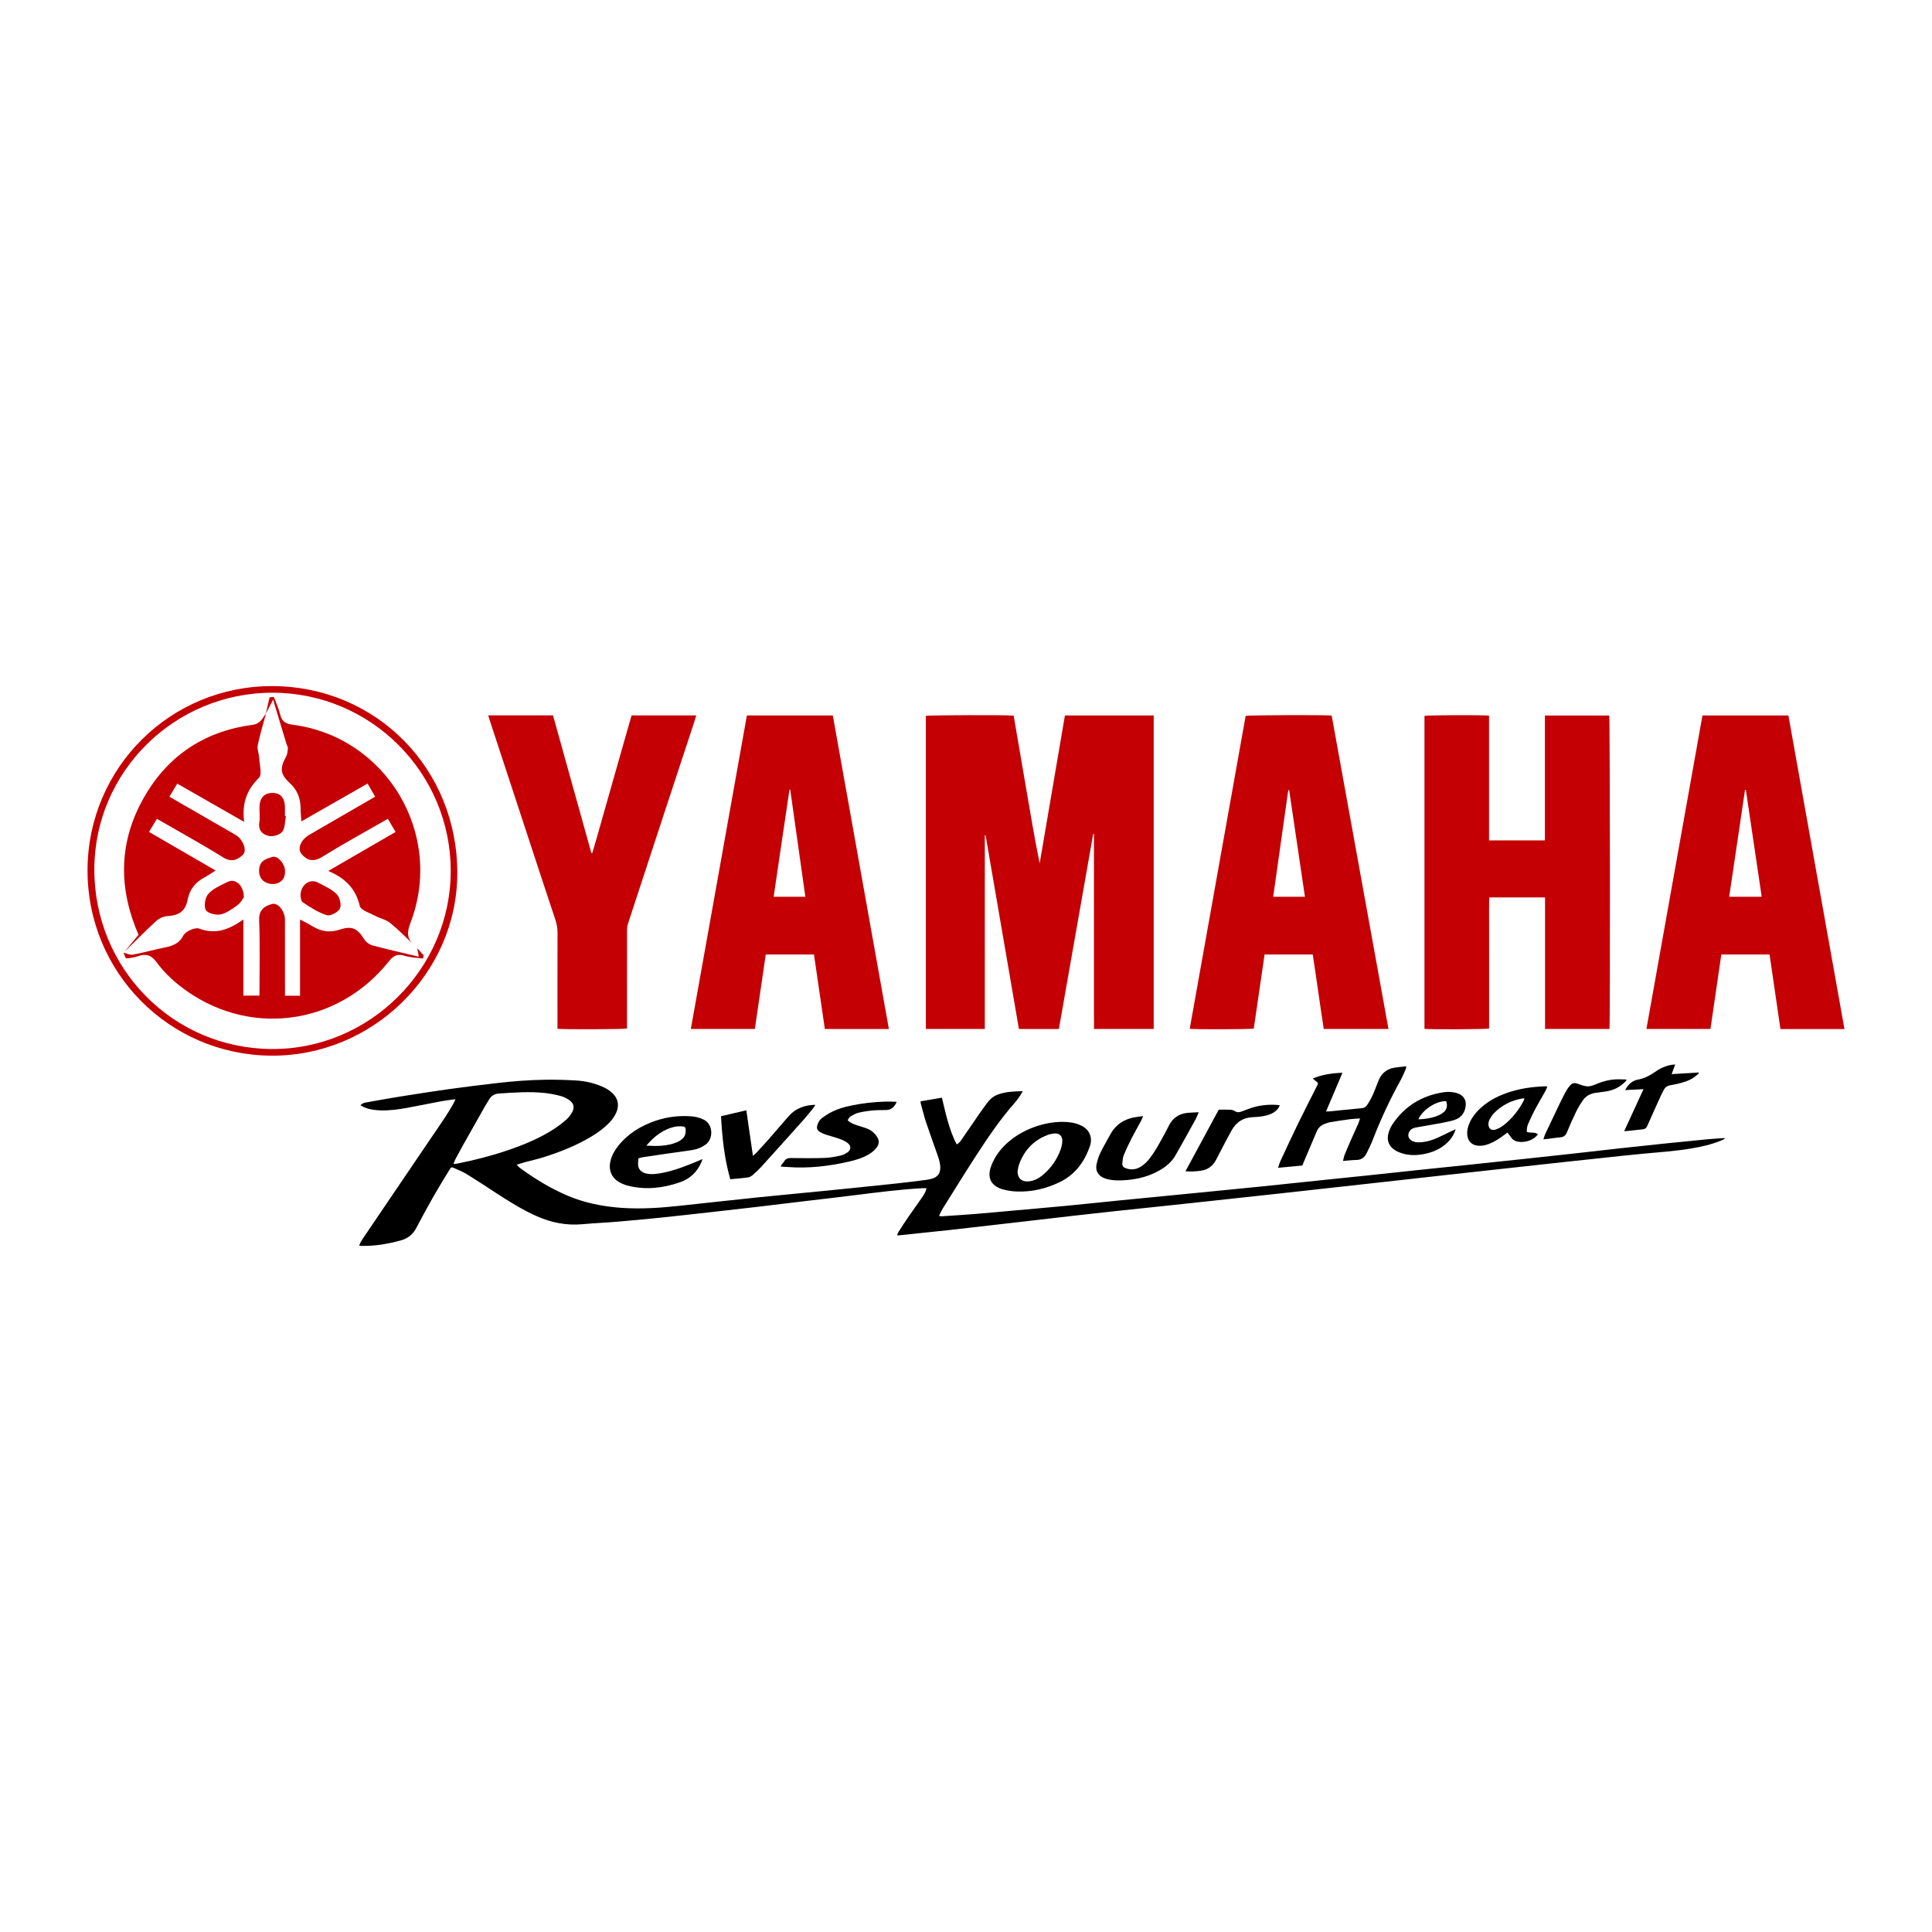
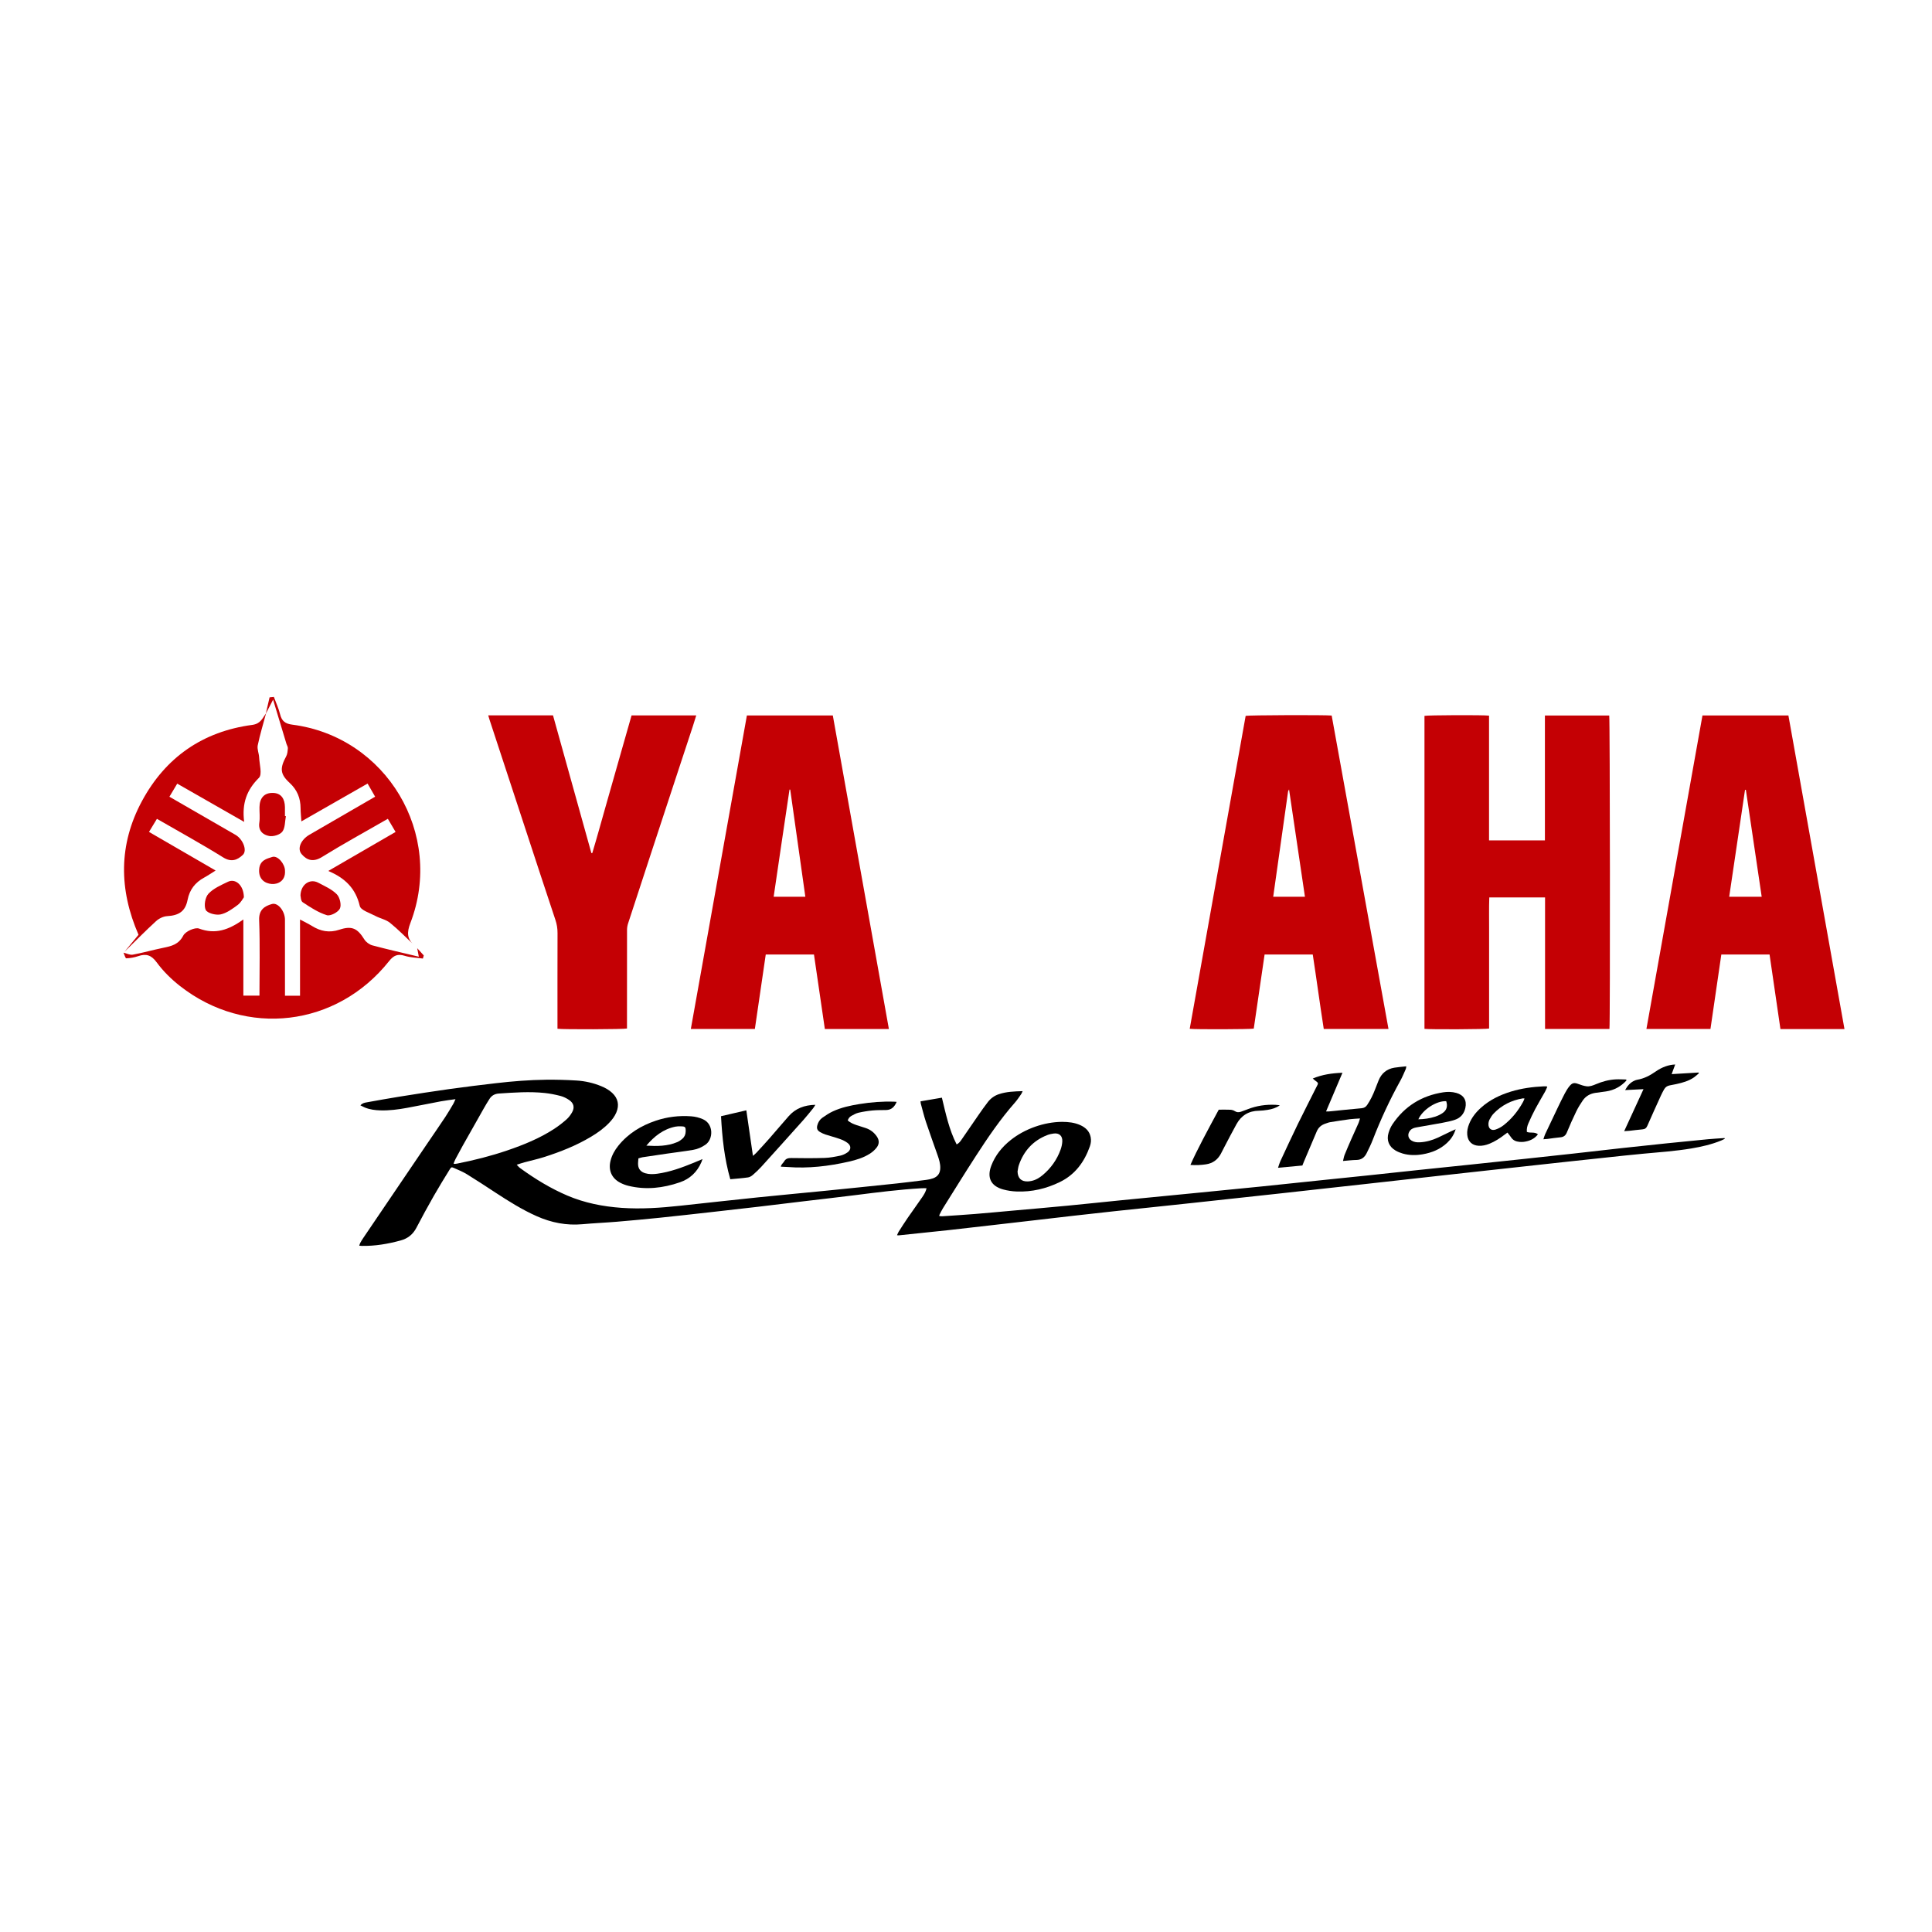
<svg xmlns="http://www.w3.org/2000/svg" version="1.1" id="Layer_1" x="0px" y="0px" width="200px" height="200px" viewBox="0 0 200 200" enable-background="new 0 0 200 200" xml:space="preserve">
  <g>
    <g>
-       <path fill="#C40004" d="M28.238,71.025C39,71.078,47.39,79.618,47.34,90.469c-0.047,10.349-8.839,18.915-19.309,18.813    c-10.574-0.103-19.014-8.666-18.97-19.248C9.104,79.457,17.663,70.974,28.238,71.025z M28.227,71.71    C18.059,71.698,9.781,79.893,9.766,89.984c-0.014,10.3,8.153,18.567,18.387,18.61c10.11,0.043,18.5-8.31,18.506-18.424    C46.666,80.001,38.398,71.721,28.227,71.71z" />
      <path fill="#C40004" d="M12.785,98.619c0.322,0.076,0.665,0.262,0.963,0.207c1.052-0.193,2.084-0.49,3.133-0.705    c0.859-0.176,1.611-0.34,2.097-1.277c0.223-0.43,1.212-0.876,1.631-0.719c1.68,0.63,3.067,0.141,4.583-0.94    c0,2.733,0,5.266,0,7.88c0.61,0,1.079,0,1.667,0c0-2.622,0.067-5.223-0.032-7.818c-0.041-1.074,0.563-1.449,1.325-1.665    c0.629-0.179,1.346,0.754,1.347,1.619c0.004,2.601,0.002,5.202,0.002,7.875c0.544,0,0.985,0,1.558,0c0-2.543,0-5.092,0-7.889    c0.547,0.294,0.902,0.462,1.235,0.668c0.893,0.553,1.796,0.735,2.842,0.387c1.302-0.433,1.868-0.137,2.579,1.005    c0.172,0.277,0.519,0.533,0.834,0.618c1.549,0.414,3.115,0.767,4.807,1.173c-0.067-0.358-0.116-0.618-0.165-0.879    c0.226,0.249,0.451,0.498,0.677,0.747c-0.03,0.108-0.06,0.216-0.089,0.324c-0.627-0.088-1.279-0.098-1.876-0.284    c-0.731-0.227-1.148-0.053-1.632,0.556c-5.411,6.804-14.798,7.923-21.631,2.575c-0.898-0.703-1.744-1.532-2.414-2.448    c-0.558-0.762-1.093-0.931-1.919-0.649c-0.395,0.135-0.821,0.211-1.236,0.225C12.982,99.206,12.88,98.824,12.785,98.619z" />
      <path fill="#C40004" d="M42.868,97.838c-0.826-0.775-1.616-1.596-2.494-2.307c-0.425-0.344-1.031-0.453-1.528-0.72    c-0.573-0.308-1.5-0.582-1.603-1.027c-0.414-1.782-1.485-2.877-3.262-3.623c2.403-1.393,4.637-2.687,6.97-4.039    c-0.268-0.456-0.509-0.865-0.801-1.36c-2.335,1.343-4.614,2.59-6.82,3.955c-0.885,0.547-1.545,0.358-2.104-0.296    c-0.493-0.578-0.065-1.506,0.814-2.015c2.246-1.3,4.491-2.601,6.793-3.933c-0.269-0.47-0.493-0.86-0.78-1.36    c-2.263,1.293-4.47,2.555-6.854,3.917c-0.036-0.559-0.082-0.953-0.083-1.347c-0.001-1.052-0.348-1.92-1.144-2.651    c-0.986-0.905-1.011-1.509-0.345-2.739c0.131-0.242,0.15-0.555,0.172-0.84c0.011-0.14-0.096-0.287-0.14-0.433    c-0.442-1.457-0.881-2.915-1.388-4.592c-0.317,0.612-0.537,1.036-0.757,1.461c0.131-0.567,0.262-1.133,0.393-1.7    c0.148-0.015,0.296-0.029,0.443-0.044c0.221,0.6,0.496,1.187,0.647,1.805c0.17,0.697,0.534,0.973,1.254,1.065    c9.748,1.25,15.77,11.328,12.233,20.533C42.114,96.511,42.115,97.178,42.868,97.838z" />
      <path fill="#C40004" d="M27.544,73.838c-0.295,1.104-0.631,2.199-0.863,3.316c-0.081,0.389,0.124,0.83,0.144,1.25    c0.034,0.723,0.337,1.762-0.02,2.116c-1.247,1.237-1.78,2.623-1.528,4.562c-2.419-1.383-4.628-2.645-6.93-3.96    c-0.277,0.464-0.522,0.874-0.809,1.355c2.34,1.35,4.593,2.648,6.846,3.949c0.752,0.434,1.237,1.607,0.76,2.064    c-0.555,0.531-1.183,0.803-2.043,0.267c-2.206-1.375-4.491-2.626-6.856-3.991c-0.28,0.462-0.523,0.864-0.82,1.354    c2.306,1.336,4.518,2.619,6.897,3.997c-0.464,0.287-0.817,0.529-1.19,0.733c-0.929,0.508-1.503,1.237-1.714,2.308    c-0.235,1.189-0.898,1.61-2.119,1.681c-0.395,0.023-0.85,0.247-1.148,0.52c-1.118,1.027-2.183,2.111-3.268,3.174    c0.485-0.587,0.97-1.175,1.458-1.766c-2.038-4.678-2.075-9.33,0.352-13.833c2.443-4.534,6.296-7.214,11.424-7.894    C26.991,74.922,27.164,74.346,27.544,73.838z" />
      <path fill="#C40004" d="M29.595,84.493c-0.107,0.544-0.067,1.199-0.367,1.598c-0.244,0.325-0.93,0.53-1.359,0.452    c-0.633-0.114-1.152-0.535-1.024-1.381c0.079-0.524,0.008-1.07,0.017-1.606c0.015-0.907,0.455-1.491,1.382-1.474    c0.893,0.016,1.238,0.64,1.253,1.474c0.006,0.306,0.001,0.613,0.001,0.919C29.53,84.481,29.563,84.487,29.595,84.493z" />
      <path fill="#C40004" d="M25.247,92.887c-0.099,0.128-0.309,0.55-0.647,0.799c-0.548,0.403-1.148,0.85-1.786,0.978    c-0.483,0.096-1.36-0.135-1.52-0.476c-0.205-0.436-0.055-1.303,0.283-1.667c0.521-0.56,1.31-0.897,2.027-1.243    C24.358,90.915,25.227,91.612,25.247,92.887z" />
      <path fill="#C40004" d="M31.104,92.69c0.046-1.17,0.997-1.757,1.828-1.318c0.673,0.356,1.412,0.674,1.93,1.199    c0.317,0.321,0.504,1.112,0.323,1.486c-0.184,0.379-0.983,0.798-1.352,0.683c-0.889-0.277-1.71-0.816-2.498-1.34    C31.127,93.262,31.135,92.796,31.104,92.69z" />
      <path fill="#C40004" d="M29.502,90.152c0.066,1.043-0.745,1.405-1.371,1.359c-0.681-0.05-1.383-0.475-1.302-1.525    c0.072-0.938,0.781-1.091,1.351-1.274C28.767,88.523,29.518,89.474,29.502,90.152z" />
    </g>
-     <path fill="#C40004" d="M113.169,86.322c-1.184,6.728-2.368,13.456-3.554,20.199c-1.385,0-2.743,0-4.137,0   c-1.151-6.689-2.3-13.37-3.45-20.051c-0.027,0.003-0.053,0.005-0.08,0.008c0,6.673,0,13.346,0,20.041c-2.049,0-4.062,0-6.103,0   c0-10.809,0-21.611,0-32.414c0.251-0.077,8.542-0.104,9.089-0.022c0.436,2.543,0.877,5.096,1.312,7.65   c0.433,2.549,0.86,5.1,1.381,7.641c0.87-5.097,1.74-10.193,2.614-15.308c3.073,0,6.121,0,9.191,0c0,10.819,0,21.62,0,32.449   c-2.047,0-4.085,0-6.18,0c-0.003-0.503-0.007-1.014-0.008-1.526c-0.001-0.518,0-1.035,0-1.553c0-0.518,0-1.035,0-1.553   s0-1.035,0-1.553c0-0.518,0-1.035,0-1.553s0-1.035,0-1.553c0-0.53,0-1.06,0-1.591c0-0.518,0-1.035,0-1.553c0-0.518,0-1.035,0-1.553   s0-1.035,0-1.553s0-1.035,0-1.553c0-0.518,0-1.035,0-1.553c0-0.513,0-1.026,0-1.54C113.217,86.327,113.193,86.325,113.169,86.322z" />
    <path fill="#C40004" d="M159.944,92.9c-1.948,0-3.837,0-5.774,0c-0.041,1.135-0.013,2.265-0.018,3.394   c-0.005,1.136-0.001,2.273-0.001,3.409c0,1.124,0,2.247,0,3.371c0,1.135,0,2.27,0,3.399c-0.285,0.082-6.138,0.108-6.69,0.033   c0-10.797,0-21.599,0-32.399c0.267-0.079,6.104-0.105,6.684-0.024c0,4.291,0,8.588,0,12.912c1.943,0,3.841,0,5.784,0   c0-4.309,0-8.606,0-12.928c2.249,0,4.453,0,6.658,0c0.078,0.257,0.105,31.901,0.023,32.451c-2.209,0-4.422,0-6.667,0   C159.944,101.979,159.944,97.463,159.944,92.9z" />
    <path fill="#C40004" d="M123.159,106.501c1.934-10.816,3.863-21.609,5.791-32.395c0.293-0.078,8.17-0.107,8.905-0.033   c1.957,10.799,3.917,21.609,5.881,32.447c-2.233,0-4.438,0-6.7,0c-0.4-2.551-0.742-5.126-1.139-7.708c-1.662,0-3.3,0-4.987,0   c-0.374,2.555-0.748,5.115-1.121,7.67C129.505,106.555,123.702,106.576,123.159,106.501z M135.087,92.831   c-0.549-3.709-1.092-7.376-1.645-11.111c-0.053,0.114-0.094,0.166-0.102,0.222c-0.513,3.62-1.023,7.24-1.538,10.889   C132.9,92.831,133.966,92.831,135.087,92.831z" />
    <path fill="#C40004" d="M92.017,106.52c-2.215,0-4.405,0-6.629,0c-0.376-2.573-0.75-5.133-1.126-7.708c-1.674,0-3.31,0-4.992,0   c-0.375,2.566-0.75,5.126-1.127,7.706c-2.211,0-4.4,0-6.628,0c1.937-10.833,3.869-21.635,5.803-32.453c2.965,0,5.902,0,8.895,0   C88.146,84.869,90.079,95.682,92.017,106.52z M83.369,92.833c-0.527-3.732-1.046-7.413-1.565-11.093   c-0.025,0-0.05,0.001-0.075,0.001c-0.547,3.687-1.1,7.372-1.64,11.092C81.2,92.833,82.252,92.833,83.369,92.833z" />
    <path fill="#C40004" d="M190.939,106.526c-2.234,0-4.413,0-6.629,0c-0.375-2.571-0.749-5.132-1.126-7.713c-1.669,0-3.317,0-4.993,0   c-0.375,2.569-0.749,5.129-1.125,7.707c-2.216,0-4.405,0-6.629,0c1.936-10.829,3.867-21.631,5.802-32.453c2.968,0,5.916,0,8.897,0   C187.068,84.872,188.999,95.676,190.939,106.526z M180.731,81.766c-0.029,0-0.058,0-0.087,0.001   c-0.545,3.682-1.091,7.365-1.638,11.063c1.14,0,2.23,0,3.364,0C181.82,89.121,181.276,85.444,180.731,81.766z" />
    <path d="M37.309,114.426c0.198-0.224,0.412-0.268,0.62-0.305c1.142-0.205,2.284-0.414,3.429-0.597   c1.719-0.274,3.439-0.544,5.163-0.785c1.599-0.224,3.202-0.418,4.806-0.606c1.731-0.202,3.468-0.341,5.21-0.36   c1.046-0.011,2.095,0.016,3.139,0.081c0.883,0.055,1.747,0.249,2.571,0.59c0.411,0.17,0.796,0.383,1.124,0.688   c0.609,0.568,0.757,1.263,0.43,2.032c-0.17,0.401-0.429,0.741-0.727,1.054c-0.552,0.582-1.199,1.043-1.883,1.453   c-1.535,0.92-3.188,1.573-4.887,2.113c-0.66,0.21-1.34,0.355-2.009,0.537c-0.254,0.069-0.503,0.157-0.804,0.251   c0.099,0.107,0.161,0.18,0.228,0.246c0.045,0.044,0.096,0.082,0.147,0.119c1.527,1.107,3.131,2.089,4.866,2.829   c1.791,0.764,3.681,1.134,5.622,1.271c2.024,0.142,4.036-0.001,6.046-0.218c2.684-0.289,5.368-0.59,8.054-0.867   c2.335-0.241,4.672-0.452,7.008-0.685c2.461-0.246,4.921-0.497,7.381-0.758c1.029-0.109,2.055-0.242,3.081-0.374   c0.224-0.029,0.45-0.078,0.662-0.154c0.499-0.179,0.74-0.534,0.751-1.066c0.01-0.463-0.127-0.897-0.277-1.326   c-0.399-1.143-0.817-2.28-1.199-3.428c-0.207-0.621-0.359-1.26-0.534-1.892c-0.019-0.07-0.02-0.146-0.034-0.259   c0.743-0.127,1.469-0.252,2.212-0.379c0.402,1.666,0.744,3.308,1.524,4.834c0.272-0.124,0.406-0.341,0.545-0.542   c0.577-0.829,1.141-1.666,1.717-2.495c0.317-0.456,0.636-0.911,0.976-1.349c0.291-0.375,0.668-0.651,1.124-0.806   c0.787-0.266,1.604-0.293,2.472-0.319c-0.061,0.129-0.09,0.223-0.144,0.299c-0.211,0.299-0.41,0.61-0.651,0.883   c-1.517,1.72-2.8,3.61-4.042,5.528c-1.159,1.79-2.279,3.605-3.412,5.412c-0.134,0.213-0.24,0.444-0.356,0.668   c-0.016,0.031-0.015,0.07-0.027,0.136c0.104,0.011,0.199,0.035,0.293,0.028c1.133-0.076,2.267-0.146,3.399-0.237   c1.283-0.103,2.564-0.226,3.846-0.341c1.898-0.17,3.797-0.332,5.693-0.514c1.846-0.176,3.691-0.376,5.536-0.559   c2.75-0.272,5.501-0.537,8.251-0.807c2.135-0.209,4.27-0.417,6.404-0.634c2.071-0.211,4.141-0.433,6.212-0.649   c1.569-0.163,3.138-0.321,4.707-0.486c1.794-0.189,3.588-0.386,5.382-0.575c1.794-0.189,3.59-0.372,5.384-0.56   c1.807-0.189,3.614-0.38,5.421-0.574c1.731-0.185,3.463-0.372,5.193-0.563c1.693-0.188,3.385-0.387,5.078-0.573   c1.518-0.167,3.036-0.328,4.555-0.484c1.406-0.145,2.812-0.286,4.219-0.419c0.572-0.054,1.146-0.082,1.72-0.122   c0.007,0.027,0.015,0.053,0.022,0.08c-0.118,0.057-0.234,0.119-0.355,0.169c-0.997,0.411-2.042,0.649-3.101,0.827   c-1.645,0.275-3.307,0.393-4.965,0.543c-1.344,0.122-2.686,0.274-4.029,0.416c-1.267,0.134-2.535,0.269-3.802,0.407   c-1.518,0.165-3.035,0.332-4.553,0.498c-1.242,0.136-2.483,0.272-3.725,0.409c-1.48,0.163-2.96,0.326-4.44,0.49   c-1.254,0.139-2.508,0.28-3.762,0.42c-1.505,0.168-3.01,0.336-4.514,0.503c-1.455,0.161-2.91,0.321-4.365,0.482   c-1.517,0.168-3.035,0.337-4.552,0.504c-1.493,0.164-2.986,0.324-4.478,0.486c-1.518,0.165-3.035,0.331-4.553,0.494   c-1.292,0.139-2.585,0.275-3.877,0.412c-1.343,0.142-2.686,0.279-4.028,0.424c-1.455,0.158-2.91,0.32-4.364,0.485   c-1.429,0.162-2.857,0.331-4.286,0.497c-1.416,0.164-2.833,0.326-4.249,0.489c-1.454,0.167-2.907,0.339-4.362,0.497   c-1.718,0.187-3.438,0.362-5.158,0.541c-0.036,0.004-0.074-0.005-0.168-0.013c0.063-0.137,0.104-0.263,0.173-0.371   c0.306-0.478,0.611-0.957,0.932-1.425c0.494-0.717,1.009-1.42,1.5-2.139c0.189-0.277,0.373-0.565,0.452-0.929   c-0.195,0-0.368-0.009-0.54,0.001c-2.282,0.134-4.547,0.421-6.813,0.709c-1.777,0.225-3.558,0.423-5.337,0.636   c-1.591,0.19-3.181,0.388-4.772,0.574c-1.642,0.192-3.284,0.378-4.927,0.561c-1.756,0.196-3.511,0.395-5.268,0.576   c-1.469,0.151-2.939,0.287-4.41,0.41c-1.182,0.099-2.368,0.147-3.549,0.256c-1.665,0.153-3.237-0.162-4.754-0.837   c-1.494-0.665-2.871-1.53-4.234-2.421c-0.982-0.642-1.962-1.29-2.961-1.905c-0.416-0.256-0.875-0.447-1.325-0.643   c-0.289-0.126-0.317-0.118-0.488,0.16c-0.555,0.902-1.113,1.804-1.637,2.724c-0.618,1.085-1.217,2.182-1.795,3.29   c-0.357,0.684-0.887,1.11-1.623,1.312c-1.321,0.362-2.659,0.591-4.034,0.564c-0.075-0.001-0.15-0.012-0.26-0.021   c0.037-0.105,0.057-0.201,0.102-0.284c0.09-0.166,0.188-0.329,0.294-0.485c2.201-3.25,4.404-6.498,6.607-9.747   c0.638-0.94,1.284-1.874,1.913-2.82c0.293-0.441,0.557-0.901,0.827-1.357c0.075-0.126,0.124-0.267,0.218-0.474   c-0.552,0.08-1.027,0.132-1.495,0.22c-1.178,0.22-2.35,0.467-3.529,0.682c-0.907,0.166-1.821,0.285-2.747,0.258   c-0.545-0.016-1.082-0.082-1.593-0.289C37.638,114.595,37.496,114.517,37.309,114.426z M46.951,120.454   c0.063,0.016,0.098,0.034,0.132,0.033c0.075-0.004,0.151-0.014,0.225-0.029c1.759-0.345,3.495-0.784,5.193-1.362   c1.7-0.579,3.359-1.253,4.871-2.238c0.442-0.288,0.863-0.616,1.26-0.965c0.232-0.204,0.43-0.466,0.584-0.736   c0.29-0.507,0.187-0.956-0.299-1.285c-0.268-0.181-0.573-0.336-0.883-0.417c-0.535-0.14-1.083-0.25-1.632-0.308   c-1.589-0.169-3.177-0.05-4.765,0.055c-0.405,0.027-0.732,0.199-0.952,0.538c-0.22,0.338-0.424,0.687-0.624,1.037   c-0.729,1.284-1.455,2.569-2.178,3.856c-0.247,0.44-0.486,0.885-0.72,1.331C47.082,120.118,47.024,120.284,46.951,120.454z" />
    <path fill="#C40004" d="M50.542,74.056c2.258,0,4.465,0,6.706,0c1.324,4.751,2.647,9.5,3.97,14.25   c0.032,0.001,0.063,0.003,0.095,0.004c0.474-1.57,0.907-3.151,1.355-4.729c0.451-1.588,0.903-3.175,1.355-4.763   c0.451-1.585,0.904-3.17,1.357-4.761c2.231,0,4.437,0,6.696,0c-0.119,0.381-0.225,0.737-0.341,1.09   c-0.523,1.593-1.05,3.185-1.574,4.777c-0.922,2.802-1.843,5.603-2.763,8.405c-0.794,2.419-1.59,4.839-2.377,7.26   c-0.069,0.211-0.11,0.442-0.11,0.663c-0.007,3.258-0.005,6.515-0.005,9.773c0,0.151,0,0.301,0,0.446   c-0.282,0.086-6.659,0.109-7.196,0.025c0-0.138,0-0.286,0-0.434c0-3.157-0.005-6.313,0.006-9.47   c0.002-0.475-0.07-0.922-0.221-1.369c-0.51-1.517-1.009-3.038-1.51-4.559c-0.917-2.79-1.832-5.58-2.749-8.37   c-0.858-2.611-1.716-5.222-2.573-7.832C50.625,74.344,50.592,74.224,50.542,74.056z" />
    <path d="M139.028,120.183c0.064-0.25,0.092-0.45,0.165-0.632c0.217-0.538,0.448-1.07,0.681-1.601   c0.249-0.566,0.51-1.126,0.759-1.692c0.059-0.135,0.092-0.281,0.154-0.476c-0.39,0.028-0.729,0.037-1.062,0.081   c-0.674,0.089-1.347,0.193-2.019,0.303c-0.173,0.028-0.339,0.097-0.506,0.153c-0.416,0.139-0.72,0.394-0.894,0.81   c-0.437,1.048-0.886,2.09-1.33,3.135c-0.049,0.116-0.093,0.234-0.155,0.389c-0.814,0.076-1.637,0.152-2.52,0.234   c0.09-0.261,0.142-0.468,0.23-0.658c0.607-1.303,1.209-2.61,1.838-3.902c0.618-1.27,1.271-2.524,1.9-3.789   c0.202-0.407,0.29-0.39-0.179-0.723c-0.06-0.042-0.111-0.095-0.195-0.167c0.985-0.413,1.983-0.556,3.076-0.597   c-0.575,1.355-1.129,2.66-1.7,4.006c0.125,0,0.206,0.007,0.286-0.001c1.13-0.112,2.26-0.233,3.391-0.333   c0.266-0.024,0.437-0.126,0.584-0.344c0.34-0.507,0.605-1.048,0.819-1.617c0.115-0.307,0.236-0.612,0.36-0.916   c0.3-0.737,0.842-1.187,1.627-1.319c0.396-0.066,0.798-0.093,1.242-0.142c-0.024,0.132-0.024,0.216-0.056,0.287   c-0.181,0.402-0.346,0.814-0.56,1.199c-1.097,1.979-2.044,4.026-2.862,6.135c-0.182,0.469-0.407,0.923-0.63,1.375   c-0.21,0.423-0.53,0.686-1.038,0.696C139.986,120.085,139.537,120.142,139.028,120.183z" />
    <path d="M66.088,119.915c-0.013,0.236-0.05,0.462-0.032,0.682c0.039,0.454,0.312,0.732,0.74,0.857   c0.407,0.119,0.823,0.107,1.239,0.051c1.325-0.179,2.566-0.639,3.794-1.141c0.276-0.113,0.55-0.232,0.895-0.378   c-0.056,0.155-0.082,0.245-0.12,0.331c-0.441,1.016-1.179,1.717-2.229,2.078c-1.741,0.599-3.512,0.803-5.323,0.361   c-0.291-0.071-0.58-0.18-0.846-0.319c-0.885-0.462-1.246-1.286-1.009-2.258c0.143-0.587,0.433-1.102,0.808-1.569   c1.022-1.269,2.354-2.08,3.879-2.594c1.186-0.4,2.408-0.546,3.657-0.456c0.43,0.031,0.845,0.131,1.242,0.31   c1.104,0.497,1.062,2.058,0.256,2.622c-0.391,0.274-0.819,0.464-1.28,0.541c-0.895,0.151-1.796,0.259-2.694,0.388   c-0.848,0.122-1.696,0.248-2.543,0.377C66.399,119.817,66.28,119.863,66.088,119.915z M66.91,118.597   c1.101,0.065,2.181,0.067,3.205-0.369c0.182-0.078,0.354-0.196,0.506-0.325c0.23-0.195,0.353-0.452,0.36-0.763   c0.011-0.482-0.035-0.537-0.529-0.542c-0.176-0.002-0.357-0.004-0.528,0.031C68.665,116.882,67.722,117.631,66.91,118.597z" />
    <path d="M109.95,116.134c0.648,0.003,1.286,0.068,1.885,0.34c0.544,0.247,0.947,0.622,1.07,1.236   c0.066,0.331,0.026,0.658-0.085,0.97c-0.575,1.618-1.531,2.921-3.113,3.689c-1.409,0.684-2.897,1.034-4.465,0.974   c-0.475-0.018-0.959-0.089-1.416-0.217c-1.254-0.352-1.674-1.225-1.211-2.448c0.409-1.079,1.112-1.942,2.006-2.656   C106.08,116.856,108.093,116.144,109.95,116.134z M105.336,121.271c0.023,0.702,0.387,1.057,1.08,1.029   c0.112-0.005,0.225-0.024,0.336-0.045c0.458-0.089,0.845-0.324,1.196-0.618c0.848-0.712,1.468-1.589,1.845-2.629   c0.097-0.268,0.161-0.561,0.176-0.845c0.03-0.585-0.325-0.898-0.902-0.819c-0.223,0.03-0.449,0.08-0.658,0.161   c-1.464,0.573-2.424,1.631-2.936,3.104C105.4,120.82,105.381,121.05,105.336,121.271z" />
-     <path d="M124.09,115.141c-0.123,0.287-0.19,0.49-0.292,0.675c-0.701,1.269-1.399,2.54-2.119,3.798   c-0.392,0.685-0.992,1.169-1.671,1.556c-1.015,0.578-2.116,0.875-3.272,0.979c-0.68,0.061-1.36,0.088-2.033-0.068   c-0.135-0.031-0.269-0.069-0.397-0.121c-0.624-0.255-0.928-0.757-0.794-1.416c0.085-0.415,0.218-0.832,0.402-1.213   c0.312-0.646,0.684-1.264,1.027-1.895c0.575-1.056,1.482-1.619,2.651-1.798c0.222-0.034,0.445-0.061,0.741-0.1   c-0.091,0.214-0.146,0.376-0.226,0.524c-0.322,0.6-0.667,1.188-0.975,1.795c-0.291,0.572-0.566,1.154-0.807,1.748   c-0.101,0.249-0.111,0.539-0.141,0.813c-0.029,0.258,0.091,0.42,0.344,0.513c0.534,0.196,1.038,0.155,1.525-0.132   c0.387-0.228,0.695-0.542,0.968-0.893c0.615-0.791,1.072-1.678,1.55-2.551c0.151-0.276,0.294-0.558,0.436-0.839   c0.388-0.772,1.013-1.21,1.867-1.305C123.248,115.167,123.626,115.165,124.09,115.141z" />
    <path d="M75.599,122.074c-0.618-2.158-0.839-4.316-0.959-6.525c0.882-0.205,1.725-0.401,2.62-0.609   c0.227,1.564,0.451,3.105,0.684,4.713c0.147-0.13,0.256-0.211,0.346-0.309c0.453-0.491,0.908-0.981,1.349-1.483   c0.674-0.768,1.33-1.552,2.007-2.317c0.712-0.804,1.631-1.151,2.76-1.174c-0.093,0.146-0.153,0.263-0.234,0.362   c-0.335,0.411-0.664,0.827-1.016,1.221c-1.437,1.609-2.879,3.213-4.327,4.811c-0.279,0.308-0.585,0.594-0.898,0.866   c-0.137,0.119-0.319,0.23-0.493,0.255C76.852,121.97,76.261,122.011,75.599,122.074z" />
    <path d="M92.822,114.063c-0.222,0.522-0.539,0.834-1.088,0.847c-0.467,0.011-0.936,0-1.399,0.044   c-0.488,0.046-0.976,0.123-1.454,0.232c-0.264,0.061-0.513,0.203-0.754,0.335c-0.177,0.097-0.301,0.258-0.37,0.467   c0.271,0.243,0.586,0.369,0.906,0.48c0.321,0.112,0.65,0.202,0.972,0.313c0.48,0.165,0.86,0.457,1.146,0.885   c0.262,0.391,0.238,0.778-0.026,1.125c-0.186,0.245-0.433,0.462-0.692,0.629c-0.665,0.428-1.418,0.656-2.182,0.83   c-2.089,0.475-4.2,0.725-6.346,0.558c-0.226-0.018-0.452-0.022-0.702-0.034c0.028-0.245,0.235-0.357,0.334-0.534   c0.168-0.3,0.416-0.367,0.752-0.361c1.147,0.02,2.296,0.026,3.442-0.011c0.538-0.017,1.077-0.121,1.606-0.232   c0.264-0.055,0.529-0.18,0.753-0.333c0.393-0.268,0.408-0.691,0.03-0.979c-0.235-0.18-0.518-0.314-0.799-0.414   c-0.486-0.174-0.989-0.299-1.48-0.46c-0.202-0.066-0.402-0.155-0.583-0.264c-0.293-0.177-0.364-0.38-0.275-0.71   c0.085-0.314,0.259-0.587,0.521-0.771c0.349-0.245,0.71-0.484,1.096-0.662c0.865-0.399,1.792-0.598,2.727-0.75   c1.198-0.195,2.404-0.29,3.619-0.247C92.639,114.048,92.701,114.054,92.822,114.063z" />
    <path d="M150.689,116.9c-0.193,0.61-0.492,1.039-0.884,1.407c-0.715,0.67-1.582,1.022-2.534,1.185   c-0.692,0.119-1.385,0.118-2.063-0.078c-0.252-0.073-0.504-0.173-0.73-0.304c-0.697-0.404-0.968-1.07-0.734-1.842   c0.094-0.31,0.228-0.621,0.409-0.889c1.261-1.872,3.028-2.96,5.252-3.303c0.448-0.069,0.907-0.061,1.354,0.063   c0.771,0.213,1.107,0.779,0.934,1.557c-0.135,0.606-0.496,1.026-1.073,1.222c-0.427,0.145-0.876,0.234-1.32,0.318   c-0.88,0.166-1.764,0.308-2.645,0.467c-0.261,0.047-0.515,0.115-0.694,0.346c-0.283,0.364-0.214,0.802,0.182,1.037   c0.259,0.154,0.546,0.182,0.841,0.166c0.665-0.035,1.292-0.216,1.892-0.495c0.446-0.208,0.886-0.429,1.329-0.641   C150.337,117.052,150.474,116.996,150.689,116.9z M146.827,115.87c0.609-0.01,1.187-0.096,1.745-0.275   c0.282-0.091,0.563-0.228,0.803-0.401c0.404-0.291,0.501-0.718,0.335-1.199C148.71,113.94,147.286,114.852,146.827,115.87z" />
    <path d="M158.06,117.175c0.363,0.152,0.794-0.039,1.148,0.249c-0.377,0.491-0.886,0.702-1.463,0.779   c-0.149,0.02-0.303,0.016-0.453,0.003c-0.353-0.031-0.658-0.153-0.864-0.468c-0.109-0.166-0.241-0.317-0.376-0.493   c-0.113,0.082-0.204,0.144-0.291,0.211c-0.491,0.378-1.007,0.716-1.586,0.947c-0.355,0.142-0.721,0.228-1.106,0.207   c-0.685-0.037-1.12-0.455-1.181-1.141c-0.034-0.385,0.05-0.752,0.191-1.108c0.267-0.672,0.706-1.219,1.238-1.696   c0.9-0.808,1.962-1.318,3.108-1.668c1.104-0.337,2.239-0.487,3.389-0.54c0.088-0.004,0.177-0.003,0.265,0   c0.021,0.001,0.041,0.022,0.093,0.052c-0.074,0.165-0.139,0.34-0.229,0.501c-0.332,0.594-0.686,1.176-1.006,1.777   c-0.26,0.488-0.494,0.992-0.717,1.498C158.099,116.562,158.029,116.858,158.06,117.175z M157.819,113.716   c-0.093-0.008-0.13-0.019-0.165-0.014c-1.182,0.194-2.201,0.707-3.032,1.571c-0.172,0.178-0.306,0.401-0.423,0.621   c-0.074,0.139-0.112,0.312-0.116,0.471c-0.01,0.462,0.304,0.715,0.743,0.565c0.292-0.1,0.58-0.255,0.823-0.445   c0.845-0.66,1.506-1.483,2.021-2.422C157.724,113.967,157.758,113.86,157.819,113.716z" />
-     <path d="M126.165,114.874c0.417,0,0.808-0.013,1.196,0.006c0.157,0.008,0.333,0.055,0.462,0.141   c0.215,0.144,0.424,0.139,0.646,0.062c0.238-0.082,0.474-0.171,0.709-0.262c0.919-0.358,1.872-0.497,2.855-0.451   c0.137,0.006,0.273,0.028,0.453,0.048c-0.112,0.297-0.29,0.495-0.513,0.659c-0.376,0.276-0.811,0.404-1.262,0.475   c-0.298,0.047-0.601,0.086-0.902,0.09c-1.043,0.012-1.815,0.479-2.316,1.38c-0.441,0.793-0.853,1.601-1.277,2.403   c-0.118,0.223-0.226,0.451-0.346,0.672c-0.334,0.616-0.839,0.99-1.542,1.093c-0.512,0.075-1.022,0.104-1.61,0.062   C123.879,119.105,125.013,117.006,126.165,114.874z" />
+     <path d="M126.165,114.874c0.417,0,0.808-0.013,1.196,0.006c0.157,0.008,0.333,0.055,0.462,0.141   c0.215,0.144,0.424,0.139,0.646,0.062c0.238-0.082,0.474-0.171,0.709-0.262c0.919-0.358,1.872-0.497,2.855-0.451   c0.137,0.006,0.273,0.028,0.453,0.048c-0.376,0.276-0.811,0.404-1.262,0.475   c-0.298,0.047-0.601,0.086-0.902,0.09c-1.043,0.012-1.815,0.479-2.316,1.38c-0.441,0.793-0.853,1.601-1.277,2.403   c-0.118,0.223-0.226,0.451-0.346,0.672c-0.334,0.616-0.839,0.99-1.542,1.093c-0.512,0.075-1.022,0.104-1.61,0.062   C123.879,119.105,125.013,117.006,126.165,114.874z" />
    <path d="M173.048,111.193c0.967-0.057,1.875-0.111,2.784-0.165c0.013,0.025,0.027,0.05,0.04,0.075   c-0.168,0.141-0.326,0.297-0.506,0.422c-0.55,0.381-1.182,0.555-1.825,0.697c-0.234,0.051-0.469,0.097-0.705,0.14   c-0.253,0.047-0.442,0.185-0.566,0.404c-0.118,0.208-0.23,0.42-0.329,0.638c-0.475,1.045-0.953,2.088-1.41,3.14   c-0.105,0.242-0.25,0.345-0.503,0.367c-0.452,0.038-0.902,0.101-1.354,0.149c-0.159,0.017-0.318,0.023-0.539,0.038   c0.677-1.472,1.328-2.885,2.001-4.349c-0.659,0.033-1.247,0.063-1.905,0.096c0.25-0.458,0.539-0.784,0.967-0.975   c0.091-0.041,0.189-0.077,0.287-0.094c0.714-0.119,1.329-0.445,1.916-0.857c0.658-0.462,1.371-0.702,2.014-0.723   C173.296,110.52,173.183,110.827,173.048,111.193z" />
    <path d="M168.367,111.853c-0.568,0.622-1.269,1.005-2.109,1.13c-0.361,0.054-0.725,0.094-1.086,0.147   c-0.55,0.081-1.011,0.332-1.326,0.791c-0.249,0.362-0.482,0.741-0.673,1.136c-0.346,0.714-0.672,1.44-0.972,2.174   c-0.138,0.338-0.35,0.478-0.7,0.506c-0.427,0.034-0.85,0.108-1.275,0.161c-0.133,0.017-0.268,0.023-0.455,0.038   c0.075-0.217,0.117-0.387,0.19-0.542c0.412-0.879,0.828-1.755,1.248-2.63c0.251-0.523,0.501-1.046,0.772-1.559   c0.146-0.277,0.31-0.552,0.51-0.79c0.283-0.338,0.496-0.352,0.908-0.197c0.268,0.101,0.547,0.193,0.828,0.232   c0.344,0.048,0.67-0.082,0.986-0.215c0.656-0.276,1.335-0.464,2.047-0.499c0.362-0.018,0.725,0.008,1.088,0.014   C168.355,111.784,168.361,111.819,168.367,111.853z" />
  </g>
</svg>